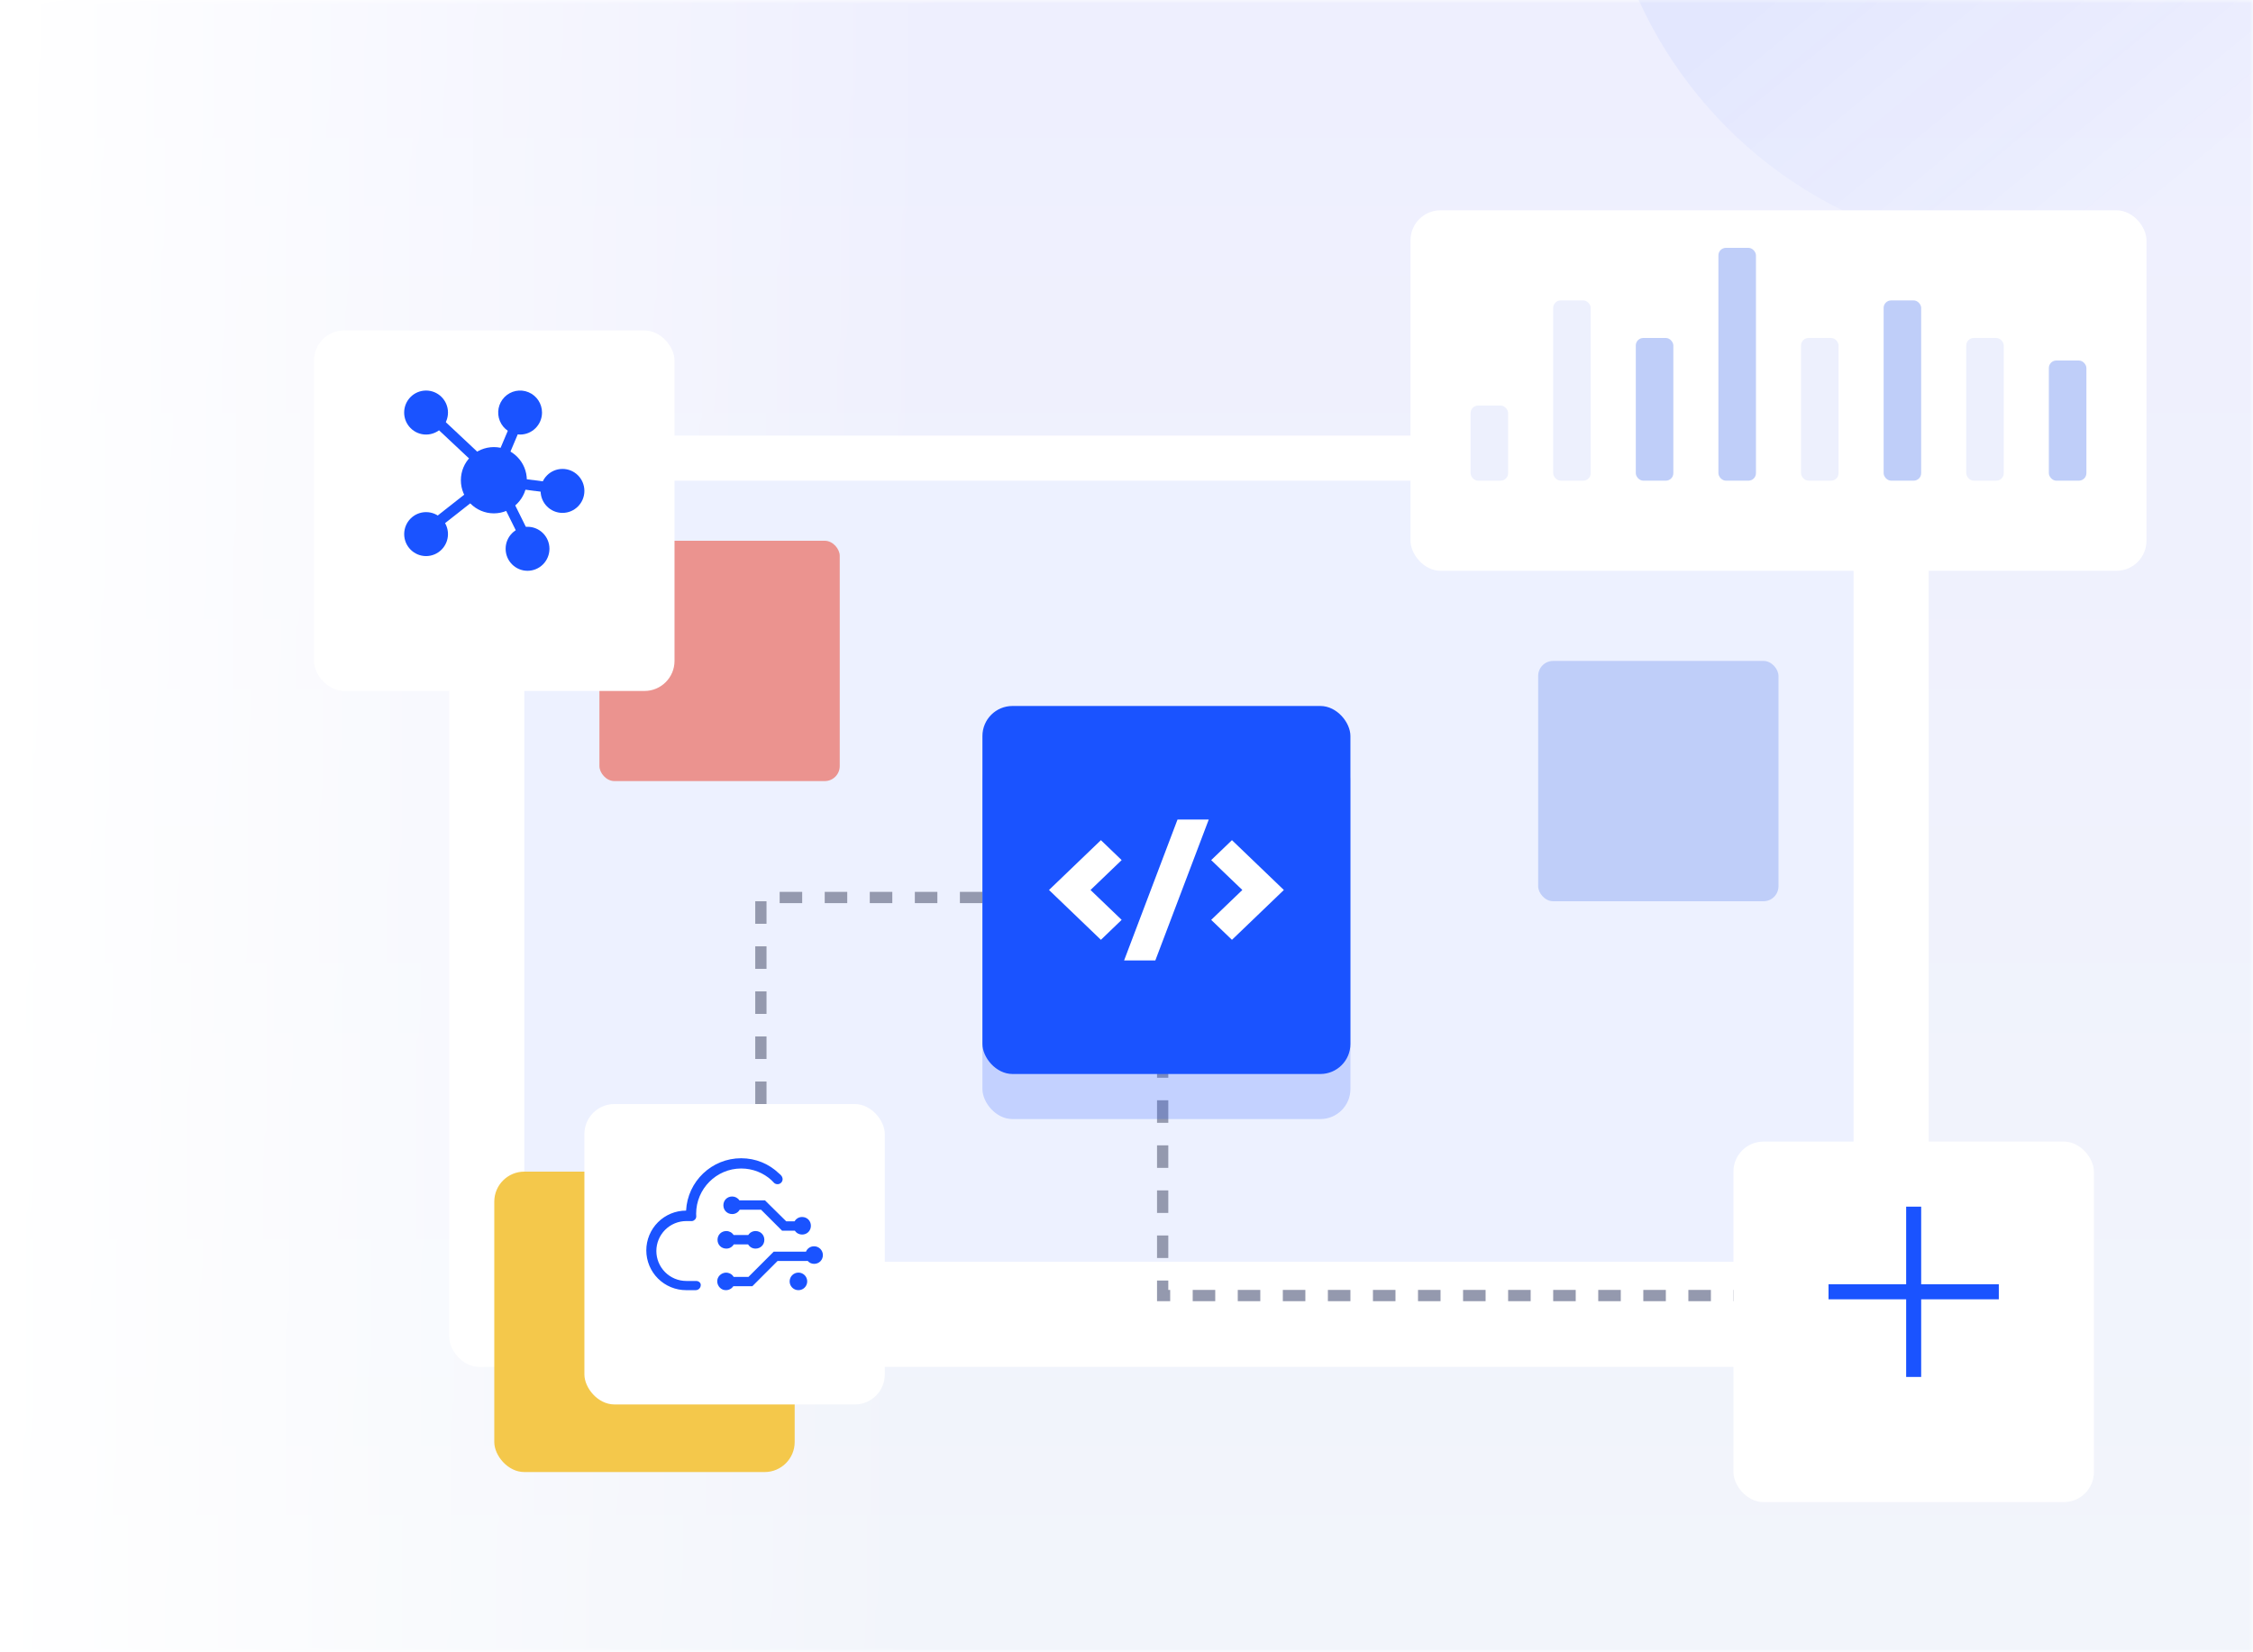
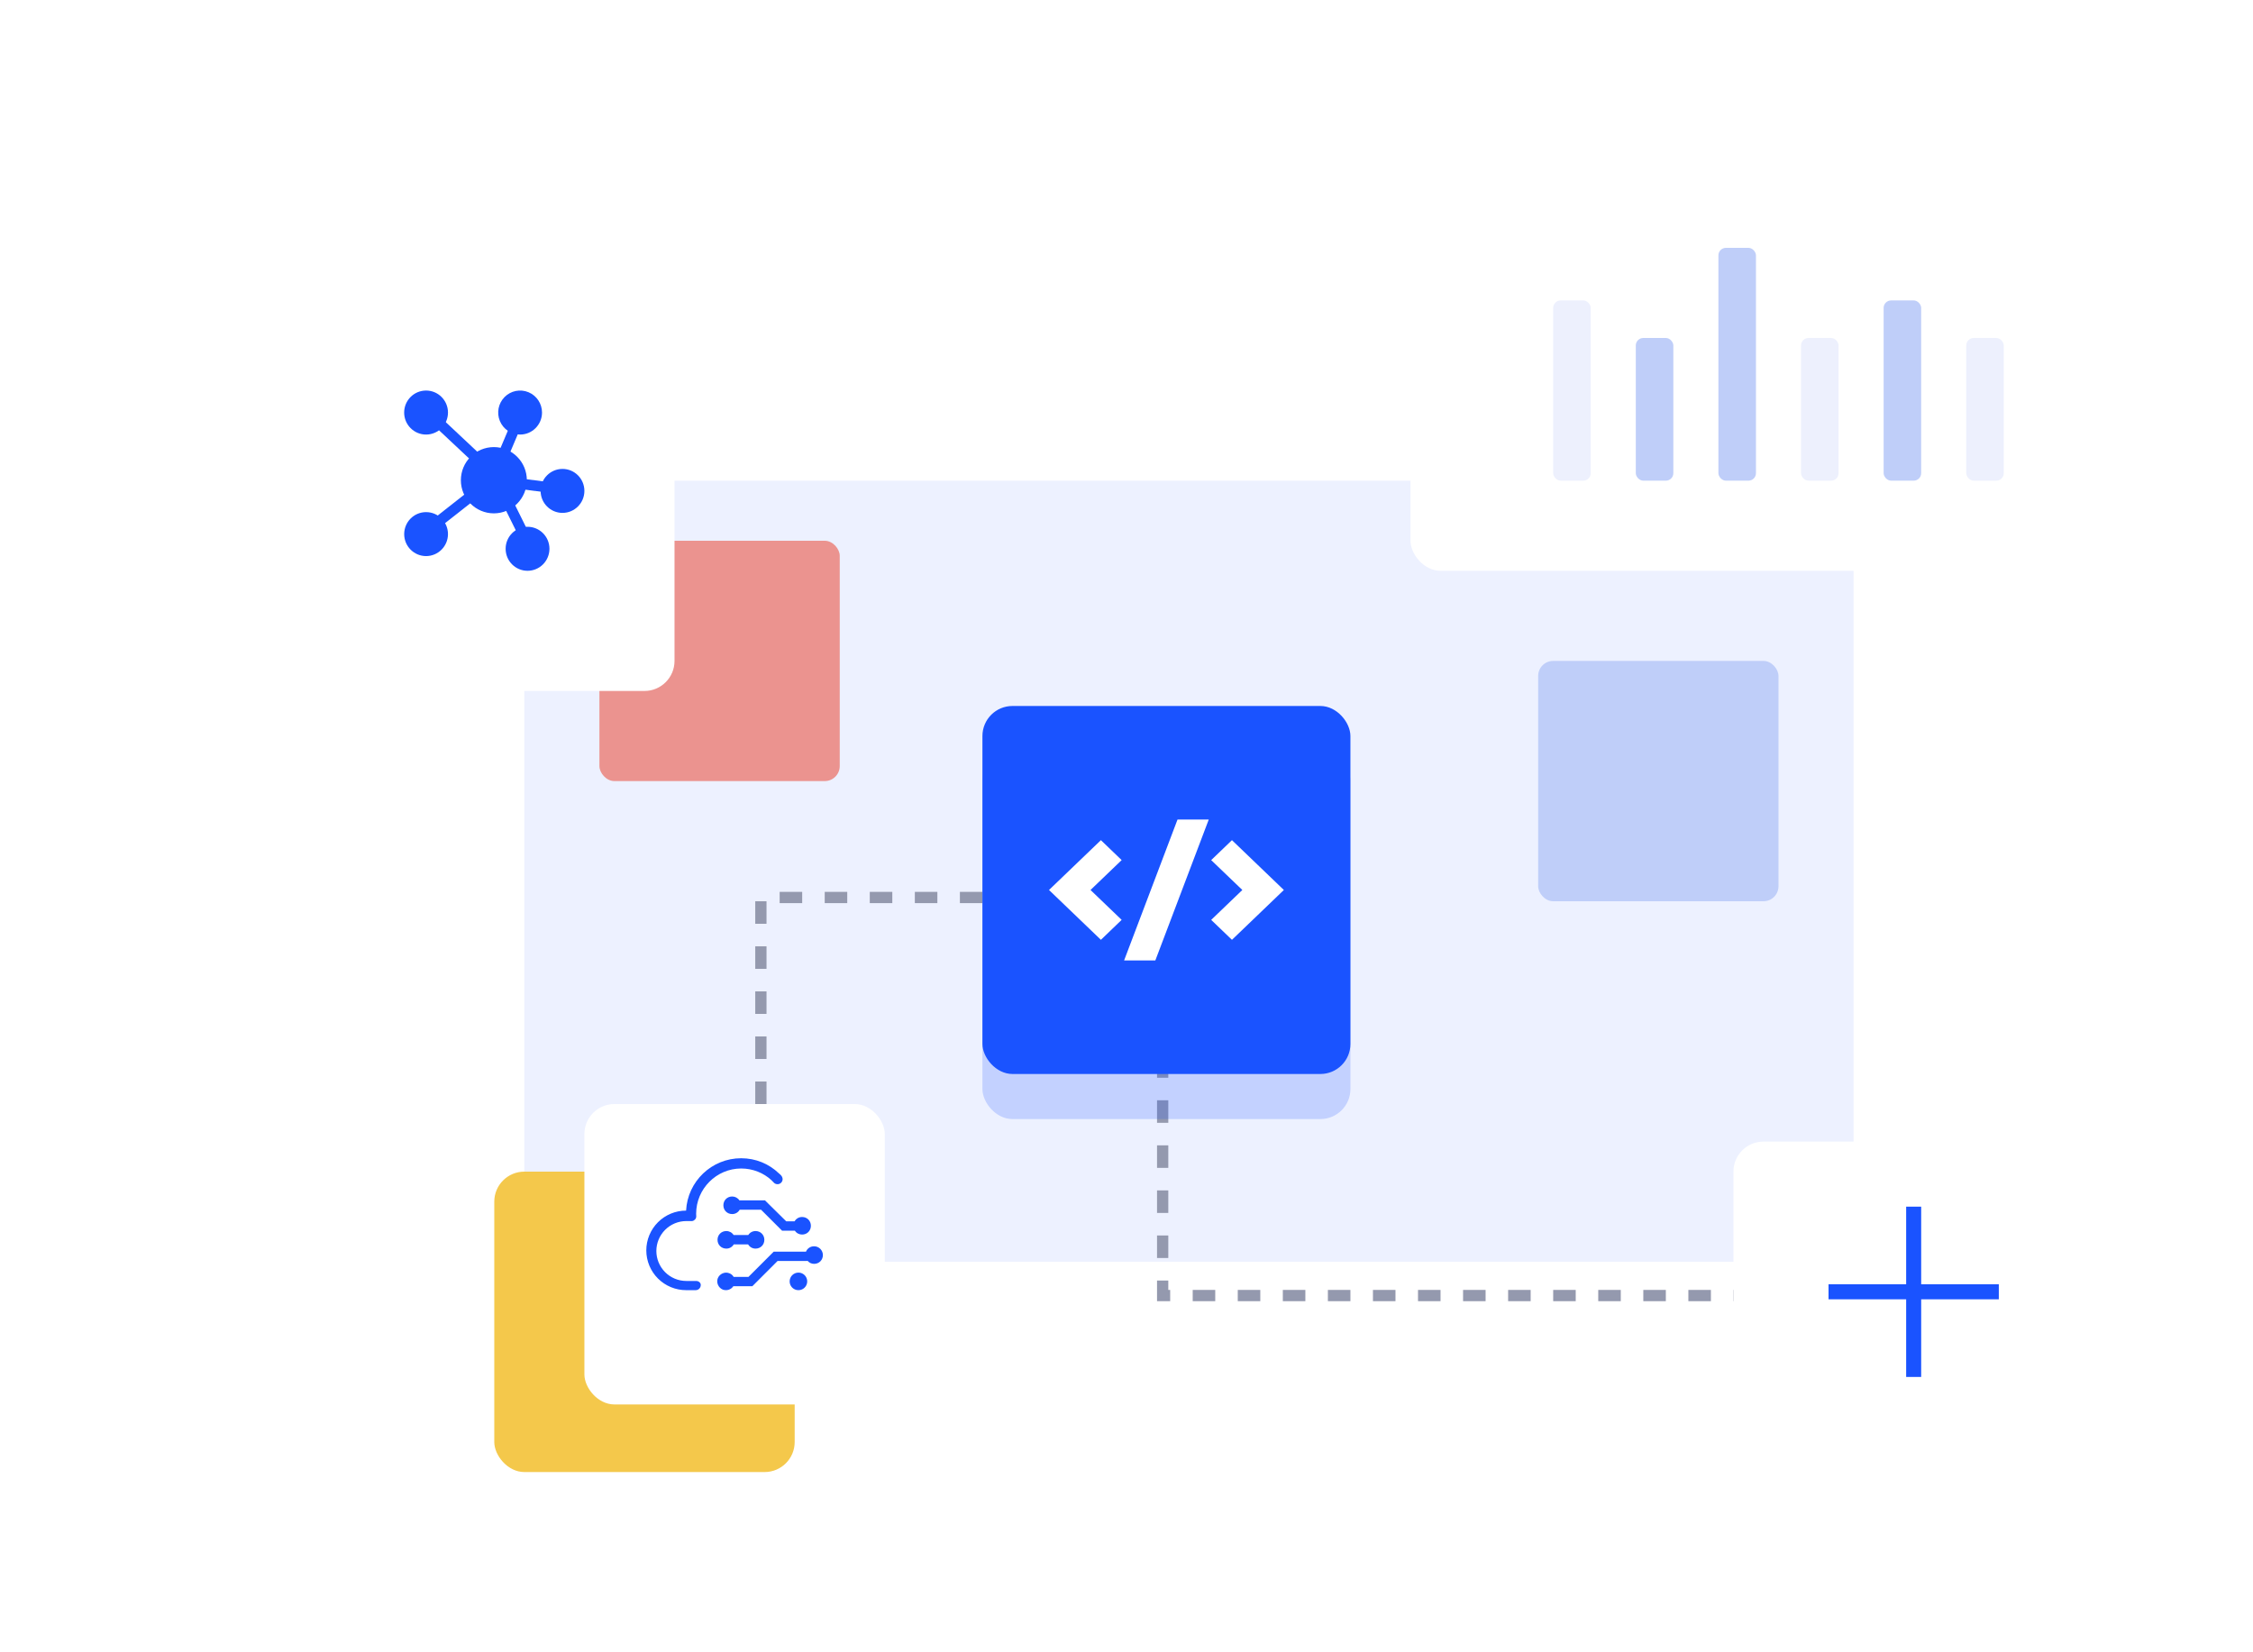
<svg xmlns="http://www.w3.org/2000/svg" width="300" height="220" viewBox="0 0 300 220" fill="none">
  <g clip-path="url(#clip0_977_1276)">
    <mask id="mask0_977_1276" style="mask-type:alpha" maskUnits="userSpaceOnUse" x="0" y="0" width="300" height="220">
      <rect width="300" height="220" fill="url(#paint0_linear_977_1276)" />
    </mask>
    <g mask="url(#mask0_977_1276)">
-       <rect width="300" height="220" fill="url(#paint1_linear_977_1276)" />
-     </g>
-     <circle opacity="0.05" cx="271" cy="-24" r="58" fill="url(#paint2_linear_977_1276)" />
+       </g>
    <g filter="url(#filter0_d_977_1276)">
      <rect x="59.816" y="54" width="197" height="124" rx="4" fill="white" />
    </g>
    <path opacity="0.08" d="M69.816 66C69.816 64.895 70.712 64 71.816 64H244.816C245.921 64 246.816 64.895 246.816 66V166C246.816 167.105 245.921 168 244.816 168H71.816C70.712 168 69.816 167.105 69.816 166V66Z" fill="#1A53FF" />
    <path d="M101.316 147V119.5H154.816V172.5H254.316" stroke="#9499AE" stroke-width="1.5" stroke-dasharray="3 3" />
    <rect opacity="0.2" x="130.816" y="100" width="49" height="49" rx="4" fill="#1A53FF" />
    <rect x="130.816" y="94" width="49" height="49" rx="4" fill="#1A53FF" />
    <path d="M164.043 125.134L170.952 118.5L164.043 111.866L161.277 114.522L165.424 118.5L161.277 122.48L164.043 125.134ZM145.208 118.5L149.355 114.52L146.592 111.866L139.681 118.5L146.592 125.134L149.355 122.478L145.208 118.5ZM153.839 127.881L160.953 109.119H156.794L149.68 127.881H153.839Z" fill="white" />
    <rect x="65.816" y="156" width="40" height="40" rx="4" fill="#F4C84B" />
    <rect x="79.816" y="72" width="32" height="32" rx="2" fill="#EB938F" />
    <rect x="204.816" y="88" width="32" height="32" rx="2" fill="#BFCEF9" />
    <g filter="url(#filter1_d_977_1276)">
      <rect x="77.816" y="143" width="40" height="40" rx="4" fill="white" />
    </g>
    <path d="M92.695 170.556H91.385C90.327 170.556 89.313 170.136 88.566 169.388C87.818 168.64 87.398 167.626 87.398 166.569C87.398 165.511 87.818 164.497 88.566 163.749C89.313 163.002 90.327 162.582 91.385 162.582H92.082C92.11 162.582 92.333 162.61 92.557 162.359C92.781 162.108 92.696 161.884 92.696 161.606C92.696 158.288 95.401 155.583 98.691 155.583C100.251 155.584 101.673 156.17 102.732 157.146C102.844 157.258 102.816 157.258 102.955 157.369C103.095 157.563 103.289 157.674 103.541 157.674C103.718 157.671 103.887 157.6 104.012 157.475C104.137 157.35 104.208 157.181 104.21 157.005C104.21 156.782 104.099 156.587 103.931 156.419C103.82 156.308 103.848 156.336 103.708 156.224C102.398 154.97 100.641 154.217 98.69 154.217C94.758 154.217 91.552 157.312 91.357 161.188C89.952 161.188 88.605 161.746 87.611 162.739C86.618 163.733 86.059 165.08 86.059 166.485C86.059 167.89 86.618 169.237 87.611 170.231C88.605 171.224 89.952 171.782 91.357 171.782H92.639C92.816 171.78 92.985 171.709 93.11 171.584C93.235 171.459 93.306 171.29 93.309 171.113C93.337 170.834 93.058 170.556 92.695 170.556ZM105.146 170.614C105.146 170.845 105.214 171.071 105.343 171.263C105.471 171.455 105.654 171.605 105.867 171.694C106.081 171.782 106.316 171.805 106.543 171.76C106.77 171.715 106.978 171.604 107.141 171.44C107.305 171.277 107.416 171.068 107.461 170.842C107.507 170.615 107.483 170.38 107.395 170.166C107.306 169.952 107.157 169.77 106.964 169.641C106.772 169.513 106.546 169.444 106.315 169.444C106.005 169.444 105.707 169.568 105.488 169.787C105.269 170.006 105.146 170.303 105.146 170.614Z" fill="#1A53FF" />
    <path d="M97.491 161.65C97.695 161.652 97.896 161.599 98.073 161.497C98.249 161.395 98.395 161.247 98.495 161.069H101.339L104.128 163.856L104.133 163.862H105.841C105.945 164.022 106.088 164.153 106.257 164.244C106.426 164.334 106.614 164.38 106.806 164.378C107.468 164.378 107.975 163.872 107.975 163.209C107.975 162.547 107.468 162.04 106.806 162.04C106.602 162.038 106.402 162.09 106.225 162.192C106.049 162.294 105.903 162.441 105.803 162.618H104.692L102.409 160.368L101.864 159.825H98.454C98.349 159.665 98.206 159.535 98.038 159.445C97.87 159.355 97.682 159.309 97.491 159.311C96.828 159.311 96.322 159.818 96.322 160.48C96.322 161.143 96.828 161.65 97.491 161.65ZM108.404 165.94C107.905 165.94 107.495 166.227 107.322 166.653H103.027L99.663 170.014H97.69C97.558 169.786 97.35 169.613 97.102 169.526C96.517 169.292 95.816 169.605 95.582 170.188C95.347 170.772 95.661 171.474 96.244 171.708C96.769 171.896 97.33 171.722 97.65 171.257H100.176V171.256L100.178 171.258L103.541 167.894H107.436V167.889H107.546C107.652 168.012 107.784 168.111 107.932 168.179C108.08 168.246 108.241 168.28 108.404 168.279C109.066 168.279 109.573 167.772 109.573 167.11C109.572 166.8 109.449 166.503 109.229 166.284C109.01 166.065 108.714 165.941 108.404 165.94ZM96.712 166.249C96.912 166.251 97.11 166.2 97.285 166.101C97.459 166.002 97.605 165.858 97.706 165.685H99.615C99.716 165.858 99.861 166.002 100.036 166.101C100.21 166.2 100.408 166.251 100.609 166.249C101.271 166.249 101.778 165.743 101.778 165.08C101.778 164.417 101.271 163.911 100.609 163.911C100.415 163.909 100.223 163.957 100.053 164.049C99.882 164.142 99.738 164.277 99.635 164.442H97.686C97.582 164.277 97.438 164.142 97.268 164.049C97.097 163.957 96.906 163.909 96.712 163.911C96.049 163.911 95.542 164.417 95.542 165.08C95.542 165.743 96.049 166.249 96.712 166.249Z" fill="#1A53FF" />
    <g filter="url(#filter2_d_977_1276)">
      <rect x="41.816" y="40" width="48" height="48" rx="4" fill="white" />
    </g>
    <path d="M57.969 56.833L58.93 55.807L63.924 60.492L62.962 61.517L57.969 56.832V56.833ZM66.464 60.084L67.919 56.645L69.212 57.192L67.758 60.631L66.464 60.084V60.084ZM69.378 65.132L69.556 63.738L72.852 64.16L72.673 65.554L69.378 65.132H69.378Z" fill="#1A53FF" />
    <path d="M67.209 67.64L68.468 67.016L70.15 70.41L68.891 71.034L67.209 67.64ZM57.977 68.88L62.4 65.404L63.266 66.508L58.843 69.984L57.977 68.88Z" fill="#1A53FF" />
    <path d="M69.257 53.414C68.421 53.415 67.743 54.095 67.745 54.932V54.933C67.743 55.77 68.42 56.45 69.257 56.451H69.257C70.094 56.45 70.772 55.77 70.77 54.933V54.932C70.77 54.093 70.093 53.413 69.257 53.411V53.414ZM74.782 64.203C73.945 64.204 73.268 64.884 73.269 65.721V65.722C73.267 66.558 73.944 67.239 74.781 67.24H74.782C75.618 67.239 76.296 66.559 76.294 65.722V65.721C76.295 65.521 76.257 65.322 76.182 65.137C76.106 64.951 75.995 64.783 75.854 64.64C75.714 64.498 75.547 64.385 75.363 64.308C75.179 64.23 74.982 64.19 74.782 64.19V64.203L74.782 64.203ZM70.235 71.434C69.398 71.436 68.721 72.116 68.723 72.953V72.953C68.721 73.79 69.397 74.47 70.234 74.472H70.235C71.072 74.47 71.749 73.791 71.747 72.954V72.953C71.748 72.117 71.071 71.438 70.235 71.434ZM56.734 69.596C55.897 69.597 55.22 70.277 55.222 71.114V71.115C55.22 71.951 55.897 72.632 56.733 72.633H56.734C57.571 72.632 58.248 71.952 58.246 71.115V71.114C58.247 70.278 57.571 69.599 56.734 69.596ZM56.734 53.414C55.897 53.415 55.22 54.095 55.222 54.932V54.933C55.22 55.77 55.897 56.45 56.733 56.451H56.734C57.571 56.45 58.248 55.77 58.246 54.933V54.932C58.246 54.093 57.569 53.413 56.734 53.411V53.414Z" fill="#1A53FF" />
    <path d="M65.758 68.352C63.332 68.35 61.367 66.375 61.368 63.939C61.369 61.503 63.336 59.529 65.761 59.529C68.187 59.529 70.153 61.504 70.153 63.94C70.15 66.376 68.184 68.35 65.758 68.352Z" fill="#1A53FF" />
    <path d="M62.773 63.94C62.773 64.334 62.85 64.724 63 65.088C63.15 65.451 63.37 65.782 63.647 66.06C63.924 66.338 64.254 66.559 64.616 66.71C64.978 66.861 65.366 66.938 65.758 66.938C66.15 66.938 66.538 66.861 66.9 66.71C67.262 66.559 67.591 66.338 67.868 66.06C68.145 65.782 68.365 65.451 68.515 65.088C68.665 64.724 68.743 64.334 68.743 63.94C68.743 63.145 68.428 62.383 67.868 61.821C67.309 61.258 66.549 60.943 65.758 60.943C64.966 60.943 64.207 61.258 63.647 61.821C63.087 62.383 62.773 63.145 62.773 63.94Z" fill="#1A53FF" />
    <path d="M69.257 57.86C68.075 57.86 67.01 57.147 66.56 56.053C66.108 54.959 66.357 53.7 67.191 52.859C68.023 52.021 69.28 51.77 70.371 52.223C71.463 52.678 72.174 53.746 72.173 54.93C72.171 56.547 70.867 57.858 69.257 57.86Z" fill="#1A53FF" />
    <path d="M69.257 53.414C68.421 53.416 67.743 54.096 67.745 54.933C67.743 55.77 68.42 56.45 69.257 56.451H69.257C70.094 56.45 70.772 55.77 70.77 54.933V54.932C70.77 54.093 70.093 53.413 69.257 53.411L69.257 53.414Z" fill="#1A53FF" />
    <path d="M74.901 68.291C73.292 68.291 71.986 66.981 71.986 65.364C71.986 63.748 73.29 62.437 74.899 62.435C76.509 62.435 77.815 63.744 77.816 65.361C77.815 66.978 76.511 68.288 74.901 68.291Z" fill="#1A53FF" />
    <path d="M74.901 63.845C74.064 63.847 73.387 64.526 73.389 65.363C73.387 66.2 74.064 66.88 74.9 66.882H74.901C75.738 66.88 76.415 66.2 76.413 65.364V65.363C76.415 65.163 76.377 64.964 76.301 64.779C76.226 64.593 76.115 64.424 75.974 64.282C75.834 64.14 75.667 64.027 75.483 63.949C75.299 63.872 75.101 63.832 74.901 63.832V63.845L74.901 63.845Z" fill="#1A53FF" />
    <path d="M70.235 76C68.625 75.994 67.324 74.68 67.328 73.063C67.331 71.446 68.638 70.138 70.249 70.14C71.859 70.141 73.163 71.453 73.163 73.07C73.162 73.848 72.853 74.594 72.304 75.144C72.033 75.416 71.71 75.632 71.355 75.779C71 75.926 70.619 76.001 70.235 76Z" fill="#1A53FF" />
    <path d="M70.235 71.554C69.398 71.556 68.721 72.236 68.723 73.072C68.721 73.909 69.397 74.589 70.234 74.591H70.235C71.072 74.589 71.749 73.909 71.747 73.073V73.072C71.748 72.236 71.071 71.556 70.235 71.553V71.554Z" fill="#1A53FF" />
    <path d="M56.734 74.042C55.124 74.04 53.82 72.729 53.82 71.113C53.822 69.496 55.127 68.186 56.737 68.187C58.346 68.187 59.651 69.498 59.651 71.114C59.648 72.731 58.343 74.041 56.733 74.042L56.734 74.042Z" fill="#1A53FF" />
-     <path d="M56.734 69.596C55.897 69.597 55.22 70.277 55.222 71.114C55.22 71.951 55.897 72.631 56.733 72.633H56.734C57.571 72.631 58.248 71.951 58.246 71.114V71.114C58.247 70.277 57.571 69.598 56.734 69.595V69.596Z" fill="#1A53FF" />
    <path d="M56.734 57.86C55.122 57.86 53.816 56.548 53.816 54.93C53.816 53.312 55.122 52 56.734 52C58.345 52 59.652 53.312 59.652 54.93C59.65 56.548 58.345 57.859 56.734 57.86V57.86Z" fill="#1A53FF" />
    <path d="M56.734 53.414C55.897 53.415 55.22 54.095 55.222 54.932C55.22 55.769 55.897 56.449 56.733 56.451H56.734C57.571 56.449 58.248 55.769 58.246 54.932V54.932C58.246 54.093 57.569 53.412 56.734 53.411V53.414Z" fill="#1A53FF" />
    <g filter="url(#filter3_d_977_1276)">
      <rect x="230.816" y="148" width="48" height="48" rx="4" fill="white" />
    </g>
    <g filter="url(#filter4_d_977_1276)">
      <rect x="187.816" y="24" width="98" height="48" rx="4" fill="white" />
    </g>
-     <rect x="195.816" y="54" width="5" height="10" rx="1" fill="#EDF0FD" />
    <rect x="206.816" y="40" width="5" height="24" rx="1" fill="#EDF0FD" />
    <rect x="217.816" y="45" width="5" height="19" rx="1" fill="#BFCEF9" />
    <rect x="228.816" y="33" width="5" height="31" rx="1" fill="#BFCEF9" />
    <rect x="239.816" y="45" width="5" height="19" rx="1" fill="#EDF0FD" />
    <rect x="250.816" y="40" width="5" height="24" rx="1" fill="#BFCEF9" />
    <rect x="261.816" y="45" width="5" height="19" rx="1" fill="#EDF0FD" />
-     <rect x="272.816" y="48" width="5" height="16" rx="1" fill="#BFCEF9" />
    <path d="M243.48 172H266.153M254.816 160.663L254.816 183.337" stroke="#1A53FF" stroke-width="2" />
  </g>
  <defs>
    <filter id="filter0_d_977_1276" x="47.816" y="46" width="221" height="148" filterUnits="userSpaceOnUse" color-interpolation-filters="sRGB">
      <feFlood flood-opacity="0" result="BackgroundImageFix" />
      <feColorMatrix in="SourceAlpha" type="matrix" values="0 0 0 0 0 0 0 0 0 0 0 0 0 0 0 0 0 0 127 0" result="hardAlpha" />
      <feOffset dy="4" />
      <feGaussianBlur stdDeviation="6" />
      <feComposite in2="hardAlpha" operator="out" />
      <feColorMatrix type="matrix" values="0 0 0 0 0.114 0 0 0 0 0.357 0 0 0 0 1 0 0 0 0.07 0" />
      <feBlend mode="normal" in2="BackgroundImageFix" result="effect1_dropShadow_977_1276" />
      <feBlend mode="normal" in="SourceGraphic" in2="effect1_dropShadow_977_1276" result="shape" />
    </filter>
    <filter id="filter1_d_977_1276" x="65.816" y="135" width="64" height="64" filterUnits="userSpaceOnUse" color-interpolation-filters="sRGB">
      <feFlood flood-opacity="0" result="BackgroundImageFix" />
      <feColorMatrix in="SourceAlpha" type="matrix" values="0 0 0 0 0 0 0 0 0 0 0 0 0 0 0 0 0 0 127 0" result="hardAlpha" />
      <feOffset dy="4" />
      <feGaussianBlur stdDeviation="6" />
      <feComposite in2="hardAlpha" operator="out" />
      <feColorMatrix type="matrix" values="0 0 0 0 0.114 0 0 0 0 0.357 0 0 0 0 1 0 0 0 0.1 0" />
      <feBlend mode="normal" in2="BackgroundImageFix" result="effect1_dropShadow_977_1276" />
      <feBlend mode="normal" in="SourceGraphic" in2="effect1_dropShadow_977_1276" result="shape" />
    </filter>
    <filter id="filter2_d_977_1276" x="29.816" y="32" width="72" height="72" filterUnits="userSpaceOnUse" color-interpolation-filters="sRGB">
      <feFlood flood-opacity="0" result="BackgroundImageFix" />
      <feColorMatrix in="SourceAlpha" type="matrix" values="0 0 0 0 0 0 0 0 0 0 0 0 0 0 0 0 0 0 127 0" result="hardAlpha" />
      <feOffset dy="4" />
      <feGaussianBlur stdDeviation="6" />
      <feComposite in2="hardAlpha" operator="out" />
      <feColorMatrix type="matrix" values="0 0 0 0 0.114 0 0 0 0 0.357 0 0 0 0 1 0 0 0 0.1 0" />
      <feBlend mode="normal" in2="BackgroundImageFix" result="effect1_dropShadow_977_1276" />
      <feBlend mode="normal" in="SourceGraphic" in2="effect1_dropShadow_977_1276" result="shape" />
    </filter>
    <filter id="filter3_d_977_1276" x="218.816" y="140" width="72" height="72" filterUnits="userSpaceOnUse" color-interpolation-filters="sRGB">
      <feFlood flood-opacity="0" result="BackgroundImageFix" />
      <feColorMatrix in="SourceAlpha" type="matrix" values="0 0 0 0 0 0 0 0 0 0 0 0 0 0 0 0 0 0 127 0" result="hardAlpha" />
      <feOffset dy="4" />
      <feGaussianBlur stdDeviation="6" />
      <feComposite in2="hardAlpha" operator="out" />
      <feColorMatrix type="matrix" values="0 0 0 0 0.114 0 0 0 0 0.357 0 0 0 0 1 0 0 0 0.1 0" />
      <feBlend mode="normal" in2="BackgroundImageFix" result="effect1_dropShadow_977_1276" />
      <feBlend mode="normal" in="SourceGraphic" in2="effect1_dropShadow_977_1276" result="shape" />
    </filter>
    <filter id="filter4_d_977_1276" x="175.816" y="16" width="122" height="72" filterUnits="userSpaceOnUse" color-interpolation-filters="sRGB">
      <feFlood flood-opacity="0" result="BackgroundImageFix" />
      <feColorMatrix in="SourceAlpha" type="matrix" values="0 0 0 0 0 0 0 0 0 0 0 0 0 0 0 0 0 0 127 0" result="hardAlpha" />
      <feOffset dy="4" />
      <feGaussianBlur stdDeviation="6" />
      <feComposite in2="hardAlpha" operator="out" />
      <feColorMatrix type="matrix" values="0 0 0 0 0.114 0 0 0 0 0.357 0 0 0 0 1 0 0 0 0.1 0" />
      <feBlend mode="normal" in2="BackgroundImageFix" result="effect1_dropShadow_977_1276" />
      <feBlend mode="normal" in="SourceGraphic" in2="effect1_dropShadow_977_1276" result="shape" />
    </filter>
    <linearGradient id="paint0_linear_977_1276" x1="123" y1="96.5" x2="1.14356e-05" y2="94.5" gradientUnits="userSpaceOnUse">
      <stop stop-color="#F9FAFC" />
      <stop offset="1" stop-color="#EEF2FE" stop-opacity="0" />
    </linearGradient>
    <linearGradient id="paint1_linear_977_1276" x1="150" y1="0" x2="150" y2="220" gradientUnits="userSpaceOnUse">
      <stop stop-color="#EEEFFE" />
      <stop offset="1" stop-color="#F2F5FB" />
    </linearGradient>
    <linearGradient id="paint2_linear_977_1276" x1="245.5" y1="-8.5" x2="280.5" y2="34" gradientUnits="userSpaceOnUse">
      <stop stop-color="#1A53FF" />
      <stop offset="1" stop-color="#1A53FF" stop-opacity="0" />
    </linearGradient>
    <clipPath id="clip0_977_1276">
      <rect width="300" height="220" fill="white" />
    </clipPath>
  </defs>
</svg>